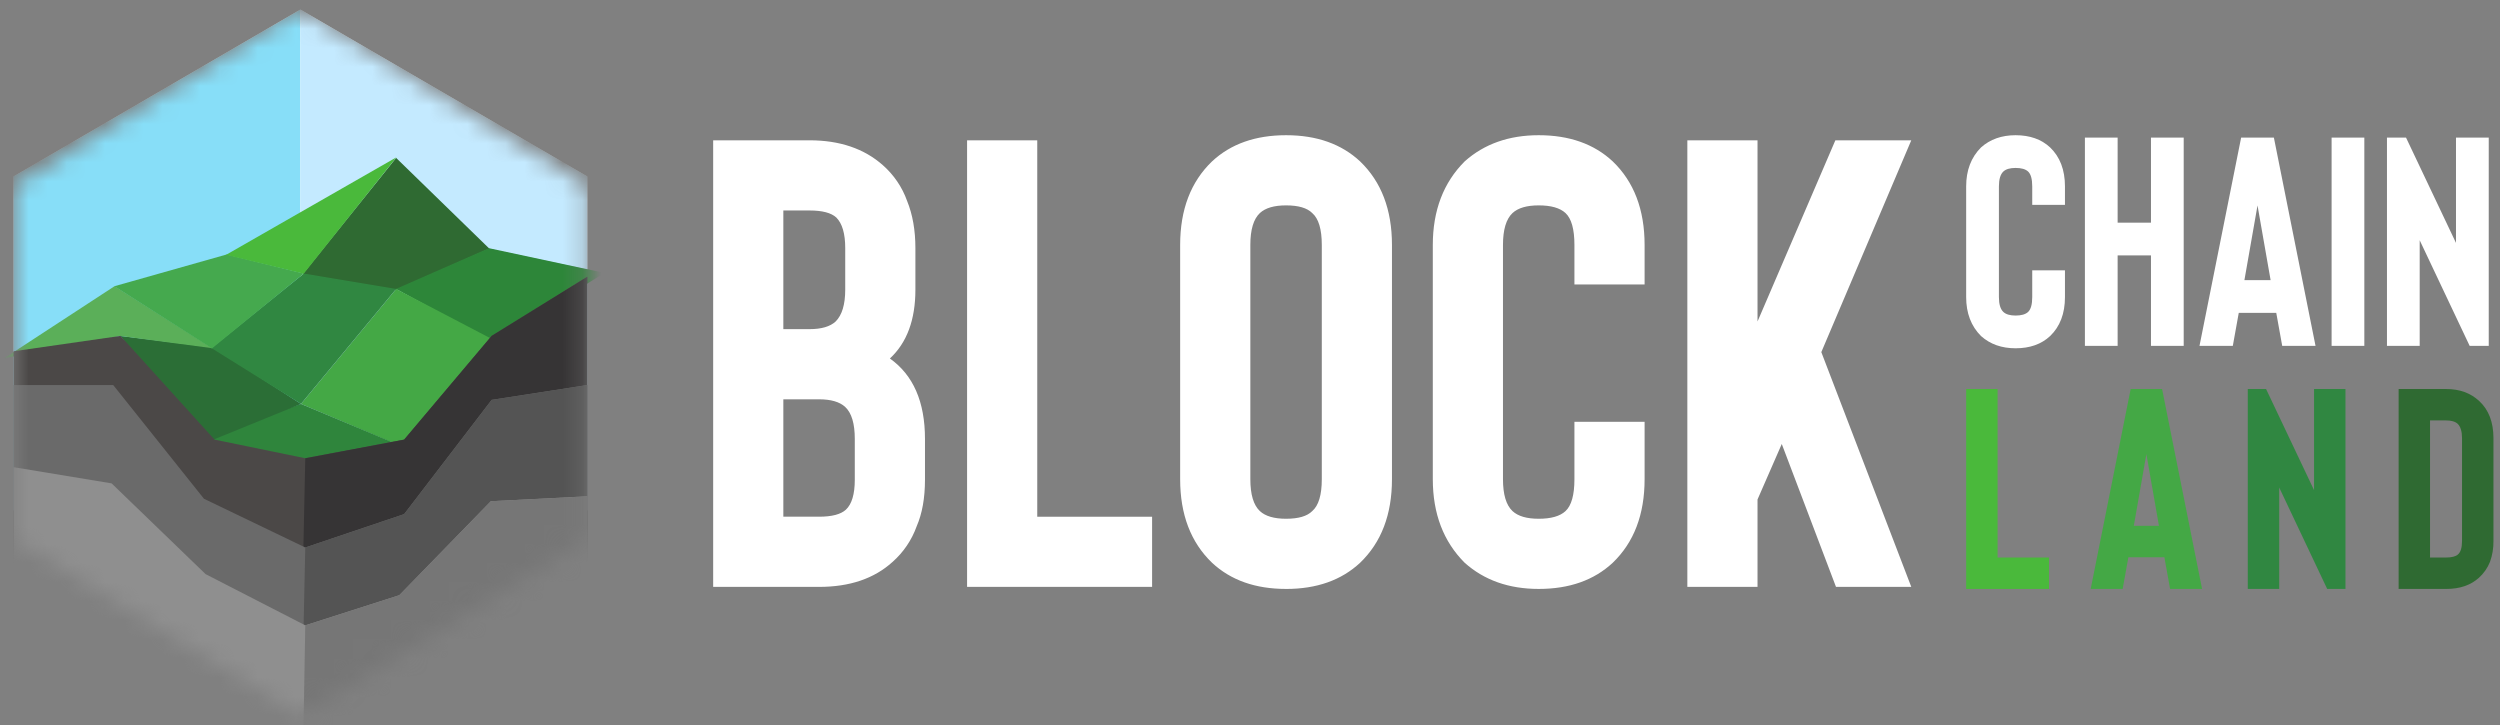
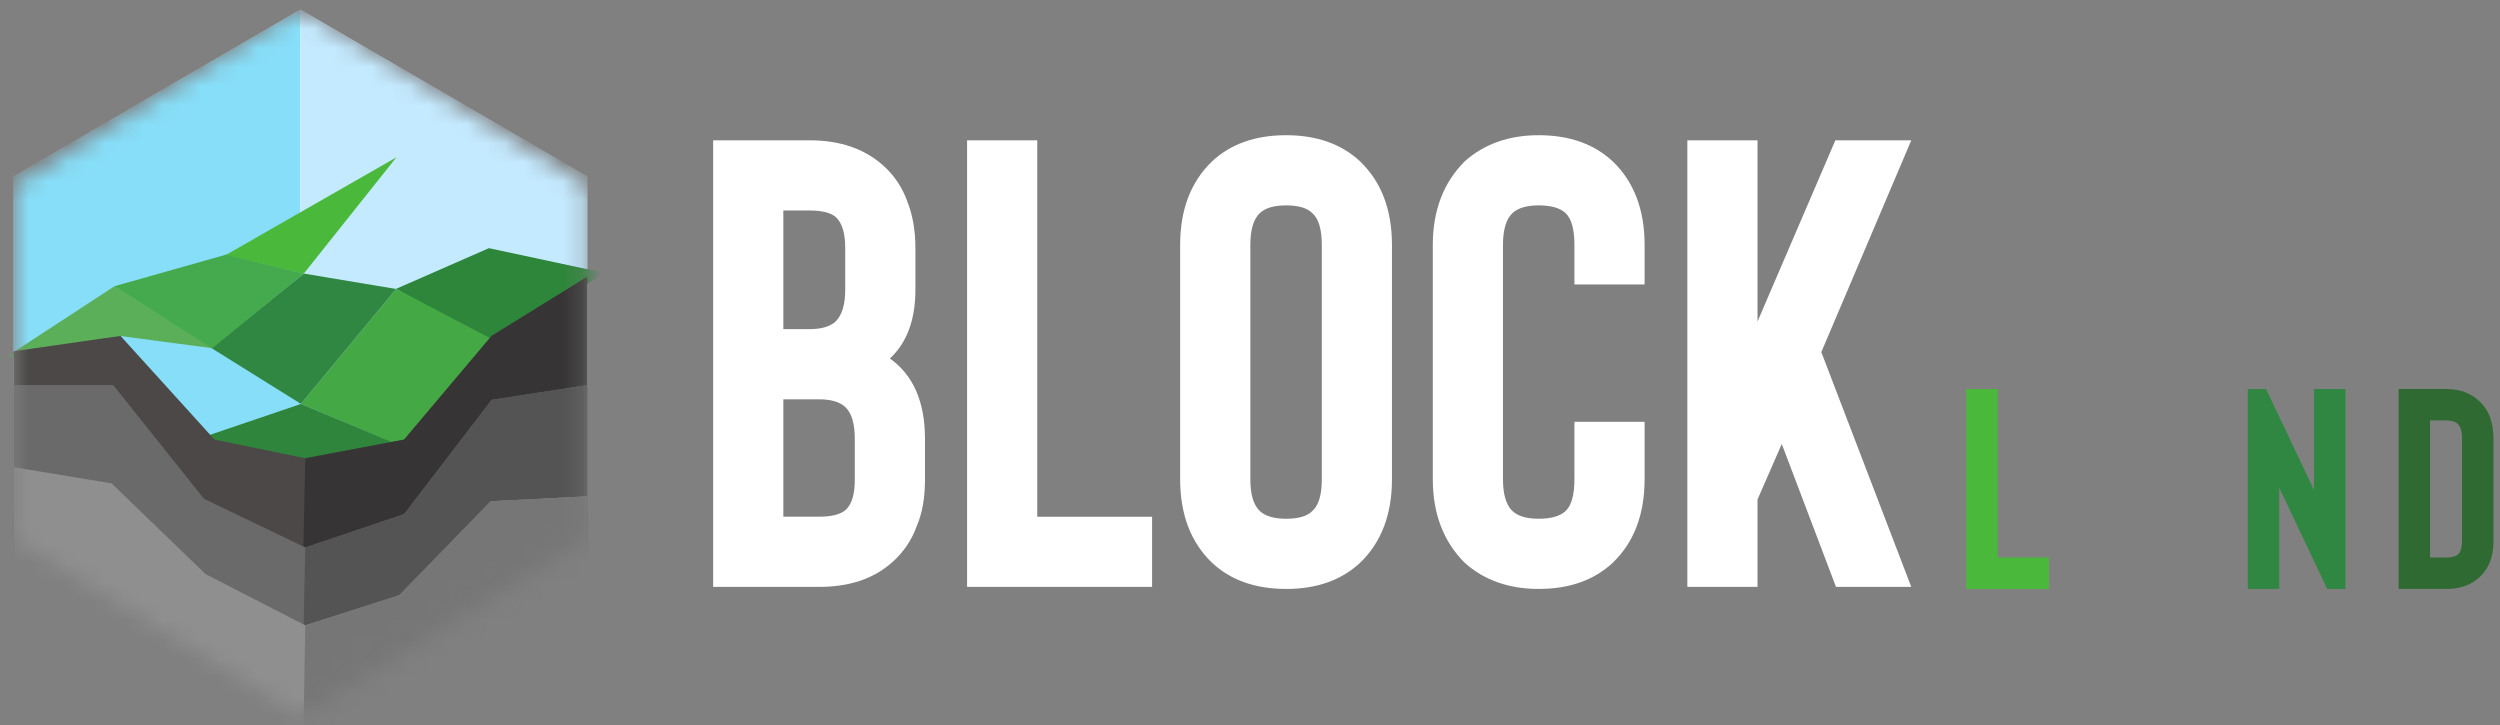
<svg xmlns="http://www.w3.org/2000/svg" width="131" height="38" viewBox="0 0 131 38" fill="none">
  <rect x="0" y="0" width="131" height="38" fill="#808080" stroke="none" />
  <g id="Group 24">
    <g id="Group 17">
      <g id="Clip path group">
        <mask id="mask0_10_524" style="mask-type:luminance" maskUnits="userSpaceOnUse" x="0" y="0" width="31" height="38">
          <g id="clip-path">
            <path id="Polygon 2" d="M0.71 9.951C0.71 9.89 0.726 9.829 0.756 9.776C0.786 9.722 0.829 9.677 0.882 9.644L15.553 0.616C15.61 0.581 15.676 0.563 15.742 0.563C15.809 0.563 15.874 0.581 15.931 0.616L30.603 9.644C30.656 9.677 30.699 9.722 30.729 9.776C30.759 9.829 30.775 9.89 30.775 9.951V28.049C30.775 28.11 30.759 28.171 30.729 28.224C30.699 28.278 30.656 28.323 30.603 28.355L15.931 37.384C15.874 37.419 15.809 37.437 15.742 37.437C15.676 37.437 15.61 37.419 15.553 37.384L0.882 28.356C0.829 28.323 0.786 28.278 0.756 28.224C0.726 28.171 0.71 28.11 0.71 28.049L0.71 9.951Z" fill="white" />
          </g>
        </mask>
        <g mask="url(#mask0_10_524)">
          <g id="Mask Group 1">
            <path id="Polygon 3" d="M0.709 9.246L15.741 0.5L30.774 9.246V26.738L15.741 35.484L0.709 26.738L0.709 9.246Z" fill="white" />
            <path id="Path 28" d="M0.709 9.246L15.741 0.5L15.741 35.484L0.709 26.738L0.709 9.246Z" fill="#87DEF8" />
            <path id="Path 29" d="M15.742 0.5L30.775 9.246V26.738L15.742 35.484L15.742 0.5Z" fill="#C4EAFF" />
-             <path id="Path 19" d="M20.758 8.275L15.859 14.367L20.767 15.188L25.645 13.032L20.758 8.275Z" fill="#2F6A32" />
            <path id="Path 20" d="M31.674 14.3L25.843 17.927L20.746 15.14L25.617 13.004L31.674 14.3Z" fill="#2D8639" />
            <path id="Path 21" d="M21.212 23.466L25.714 17.733L20.759 15.142L15.771 21.167L21.212 23.466Z" fill="#44A845" />
            <path id="Path 22" d="M21.829 23.704L15.77 24.308L10.523 22.948L15.77 21.166L21.829 23.704Z" fill="#2F853C" />
-             <path id="Path 23" d="M11.181 18.203L6.309 17.607L10.686 23.239L15.771 21.166L11.181 18.203Z" fill="#2B6E36" />
            <path id="Path 24" d="M11.074 18.236L15.921 14.335L20.758 15.142L15.771 21.166L11.074 18.236Z" fill="#308741" />
            <path id="Path 25" d="M11.137 18.249L6.311 17.607L0.223 18.77L6.003 14.996L11.137 18.249Z" fill="#5BAF59" />
            <path id="Path 26" d="M11.107 18.257L15.92 14.335L11.878 13.334L5.992 14.999L11.107 18.257Z" fill="#45A94E" />
            <path id="Path 27" d="M20.772 8.243L15.914 14.343L11.845 13.354L20.772 8.243Z" fill="#4AB93B" />
            <path id="Path 15" d="M30.774 14.501L25.763 17.6L21.177 23.036L15.996 24.012L11.24 23.035L6.314 17.6L0.709 18.407V30.552L15.699 38.153L30.774 30.891L30.774 14.501Z" fill="#4B4847" />
            <path id="Path 30" d="M30.774 14.501L25.763 17.6L21.177 23.036L15.996 24.012L15.699 38.153L30.774 30.891L30.774 14.501Z" fill="#363435" />
            <path id="Path 16" d="M30.774 20.176L25.763 20.953L21.177 26.94L15.996 28.688L10.688 26.135L5.932 20.176H0.709V35.008L15.699 42.609L30.774 35.347V20.176Z" fill="#6A6A6A" />
            <path id="Path 31" d="M30.774 20.176L25.763 20.953L21.177 26.94L15.996 28.688L15.699 42.608L30.774 35.347L30.774 20.176Z" fill="#545454" />
            <path id="Path 17" d="M30.774 26.008L25.721 26.263L20.923 31.189L15.997 32.768L10.774 30.085L5.848 25.329L0.71 24.48V42.395L15.7 49.996L30.775 42.734L30.774 26.008Z" fill="#8F8F8F" />
            <path id="Path 32" d="M30.774 26.008L25.721 26.263L20.922 31.189L15.996 32.768L15.699 49.996L30.774 42.734L30.774 26.008Z" fill="#767676" />
          </g>
        </g>
      </g>
    </g>
    <g id="Group 23">
      <path id="Path 33" d="M42.919 30.753C44.524 30.753 45.806 30.318 46.764 29.449C47.339 28.943 47.776 28.298 48.034 27.577C48.324 26.908 48.469 26.095 48.469 25.136V22.997C48.469 21.058 47.856 19.654 46.63 18.785C47.522 17.96 47.967 16.757 47.967 15.175V13.002C47.967 12.066 47.822 11.241 47.532 10.528C47.275 9.806 46.837 9.162 46.262 8.656C45.282 7.787 44 7.352 42.418 7.352H37.37V30.753H42.919ZM41.047 20.924H42.919C43.544 20.924 44 21.058 44.29 21.326C44.624 21.638 44.791 22.195 44.791 22.997V25.137C44.791 25.894 44.635 26.418 44.324 26.708C44.056 26.953 43.588 27.075 42.919 27.075H41.047V20.924ZM41.047 11.029H42.418C43.087 11.029 43.554 11.152 43.822 11.397C44.134 11.709 44.29 12.244 44.29 13.002V15.175C44.29 15.954 44.123 16.512 43.788 16.846C43.499 17.113 43.042 17.247 42.418 17.247H41.047V11.029ZM60.37 30.753V27.076H54.352V7.352H50.675V30.753L60.37 30.753ZM67.39 30.861C68.994 30.861 70.287 30.404 71.268 29.49C72.382 28.421 72.939 26.961 72.939 25.111V12.835C72.939 10.985 72.382 9.525 71.268 8.456C70.287 7.542 68.995 7.085 67.39 7.085C65.785 7.085 64.492 7.542 63.512 8.456C62.398 9.525 61.84 10.985 61.84 12.835V25.111C61.84 26.961 62.398 28.42 63.512 29.49C64.493 30.404 65.785 30.86 67.39 30.86L67.39 30.861ZM67.39 10.762C68.036 10.762 68.493 10.896 68.76 11.163C69.095 11.453 69.262 12.01 69.262 12.835V25.111C69.262 25.936 69.095 26.493 68.76 26.782C68.493 27.05 68.036 27.183 67.39 27.183C66.766 27.183 66.309 27.05 66.019 26.782C65.685 26.47 65.518 25.913 65.518 25.111V12.835C65.518 12.033 65.685 11.475 66.019 11.163C66.309 10.896 66.766 10.762 67.39 10.762L67.39 10.762ZM80.628 30.86C82.233 30.86 83.525 30.404 84.506 29.49C85.62 28.42 86.177 26.96 86.177 25.111V22.102H82.5V25.111C82.5 25.936 82.344 26.493 82.032 26.782C81.742 27.05 81.274 27.183 80.628 27.183C80.004 27.183 79.547 27.05 79.257 26.782C78.923 26.47 78.756 25.913 78.756 25.111V12.835C78.756 12.033 78.923 11.475 79.257 11.163C79.547 10.896 80.004 10.762 80.628 10.762C81.274 10.762 81.742 10.896 82.032 11.163C82.344 11.453 82.5 12.01 82.5 12.835V14.907H86.177V12.835C86.177 10.985 85.62 9.525 84.506 8.456C83.525 7.542 82.233 7.085 80.628 7.085C79.068 7.085 77.775 7.542 76.75 8.456C75.636 9.57 75.079 11.03 75.079 12.835V25.111C75.079 26.916 75.636 28.376 76.75 29.49C77.775 30.404 79.068 30.86 80.628 30.86ZM95.437 18.451L100.151 30.753H96.206L93.365 23.265L92.094 26.173V30.753H88.417V7.352H92.094V16.846L96.173 7.352H100.151L95.437 18.451Z" fill="white" />
-       <path id="Path 34" d="M105.616 18.25C106.364 18.25 106.967 18.037 107.425 17.61C107.945 17.111 108.204 16.43 108.204 15.568V14.164H106.489V15.568C106.489 15.952 106.416 16.212 106.271 16.347C106.136 16.472 105.917 16.535 105.616 16.535C105.325 16.535 105.112 16.472 104.977 16.347C104.821 16.201 104.743 15.942 104.743 15.568V9.767C104.743 9.393 104.821 9.133 104.977 8.987C105.112 8.862 105.325 8.8 105.616 8.8C105.917 8.8 106.136 8.862 106.271 8.987C106.416 9.122 106.489 9.382 106.489 9.767V10.734H108.204V9.767C108.204 8.904 107.945 8.223 107.425 7.724C106.967 7.298 106.364 7.085 105.616 7.085C104.888 7.085 104.285 7.298 103.807 7.724C103.287 8.244 103.027 8.925 103.027 9.767V15.568C103.027 16.41 103.287 17.091 103.807 17.61C104.285 18.037 104.888 18.25 105.616 18.25ZM112.711 7.209H114.426V18.125H112.711V13.384H110.964V18.125H109.249V7.209H110.964V11.669H112.711L112.711 7.209ZM119.588 18.125L119.276 16.394H117.311L116.999 18.125H115.253L117.436 7.209H119.151L121.334 18.125L119.588 18.125ZM117.607 14.679H118.98L118.294 10.765L117.607 14.679ZM123.891 18.125V7.209H122.176V18.125L123.891 18.125ZM130.41 7.209V18.125H129.411L126.792 12.589V18.125H125.077V7.209H126.075L128.694 12.729V7.209H130.41Z" fill="white" />
      <path id="Path 35" d="M107.368 30.861V29.214H104.674V20.384H103.027V30.861H107.368Z" fill="#4AB93B" />
-       <path id="Path 36" d="M113.713 30.861L113.413 29.199H111.527L111.228 30.861H109.552L111.647 20.384H113.293L115.389 30.861H113.713ZM111.812 27.553H113.129L112.47 23.796L111.812 27.553Z" fill="#44A845" />
-       <path id="Path 37" d="M122.903 20.384V30.861H121.945L119.431 25.547V30.861H117.784V20.384H118.742L121.256 25.682V20.384H122.903Z" fill="#308741" />
+       <path id="Path 37" d="M122.903 20.384V30.861H121.945L119.431 25.547V30.861H117.784V20.384H118.742L121.256 25.682V20.384H122.903" fill="#308741" />
      <path id="Path 38" d="M128.172 30.861C128.89 30.861 129.464 30.666 129.893 30.277C130.15 30.046 130.35 29.759 130.477 29.439C130.602 29.088 130.663 28.718 130.657 28.346V22.958C130.657 22.12 130.407 21.471 129.908 21.012C129.459 20.593 128.88 20.384 128.172 20.384H125.688V30.861H128.172ZM127.334 22.03H128.172C128.451 22.03 128.656 22.09 128.785 22.21C128.935 22.36 129.01 22.609 129.01 22.958V28.346C129.01 28.695 128.94 28.93 128.8 29.05C128.681 29.16 128.471 29.214 128.172 29.214H127.334V22.03Z" fill="#2F6A32" />
    </g>
  </g>
</svg>